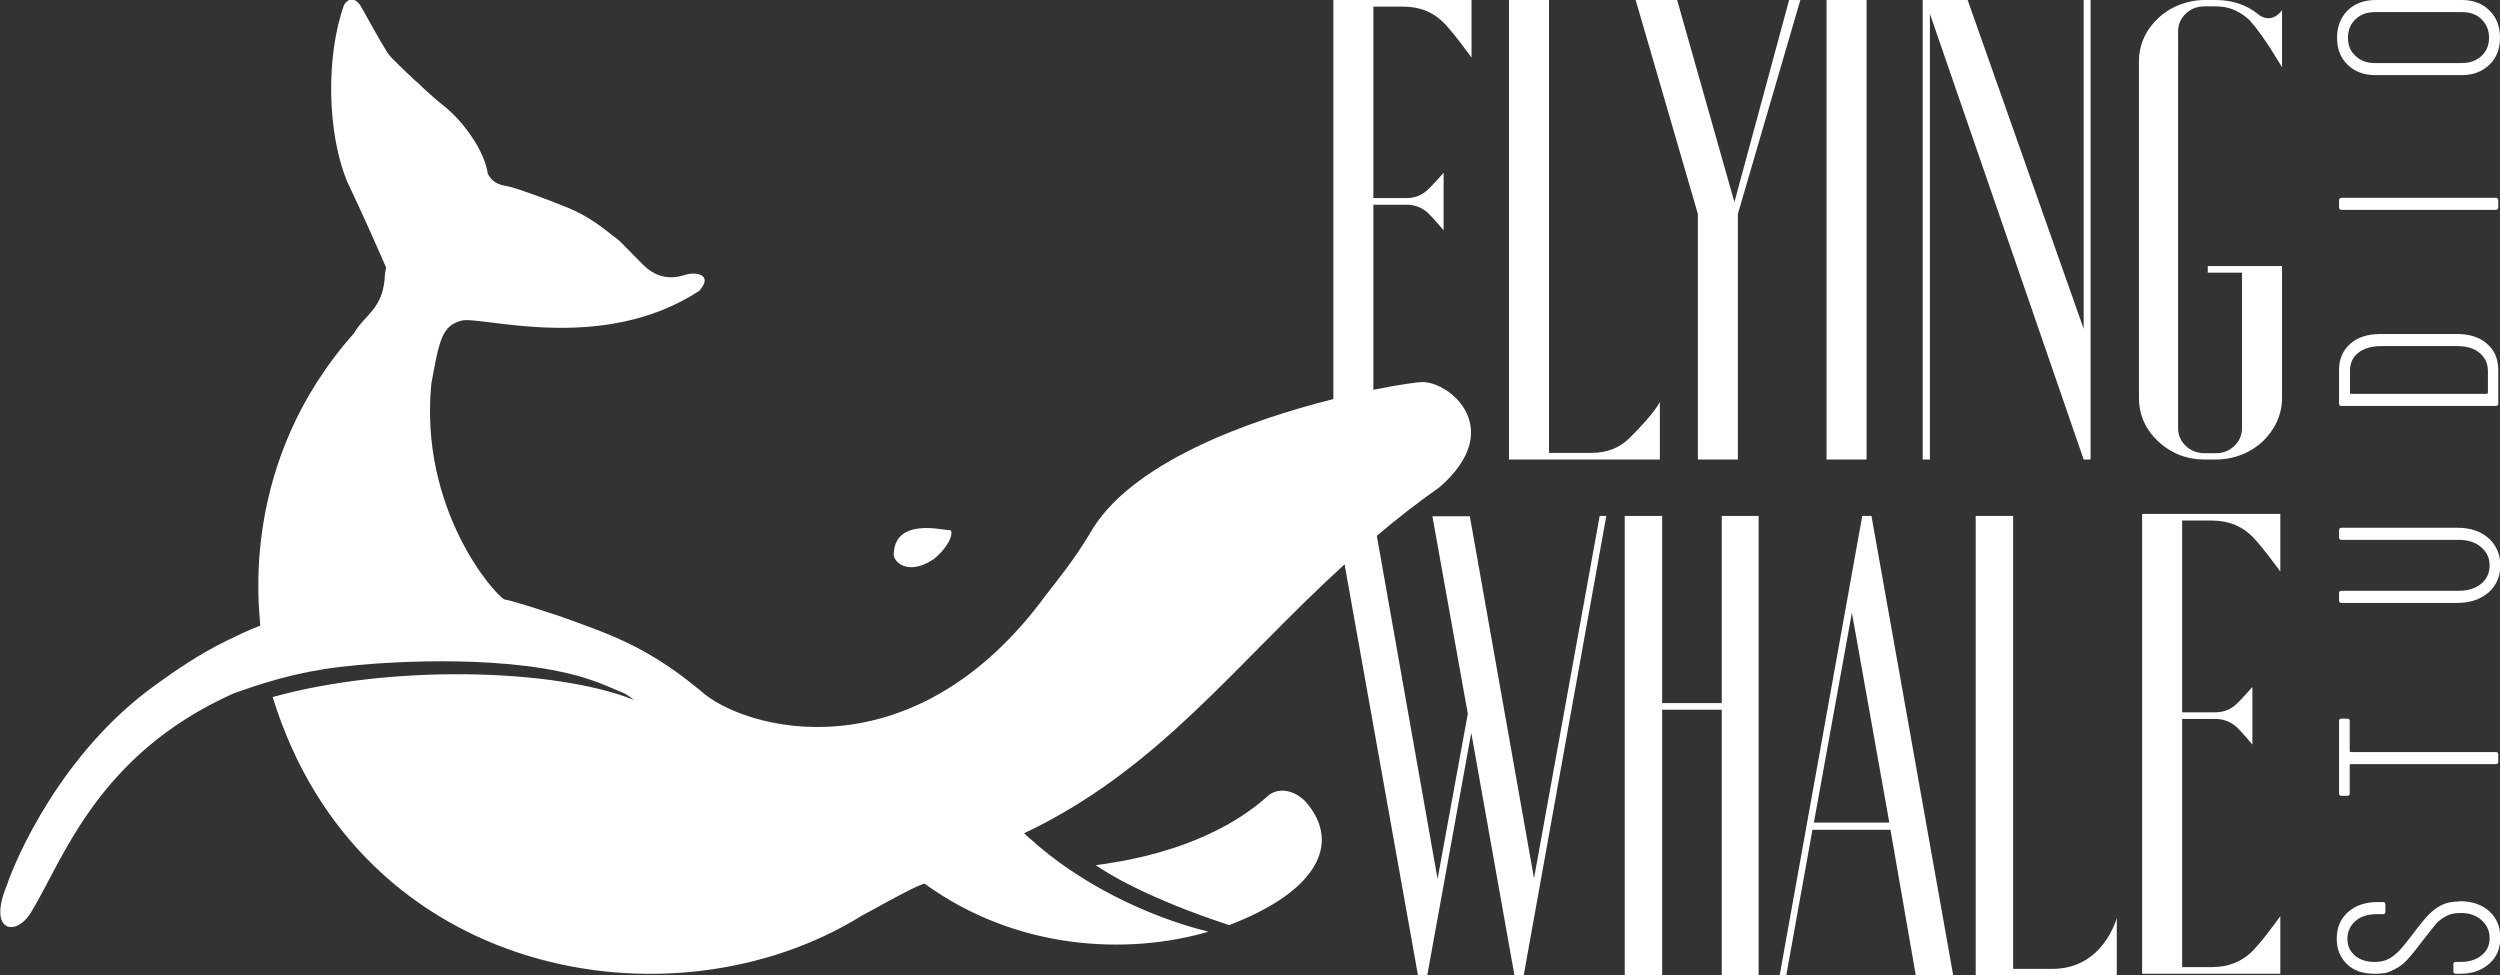
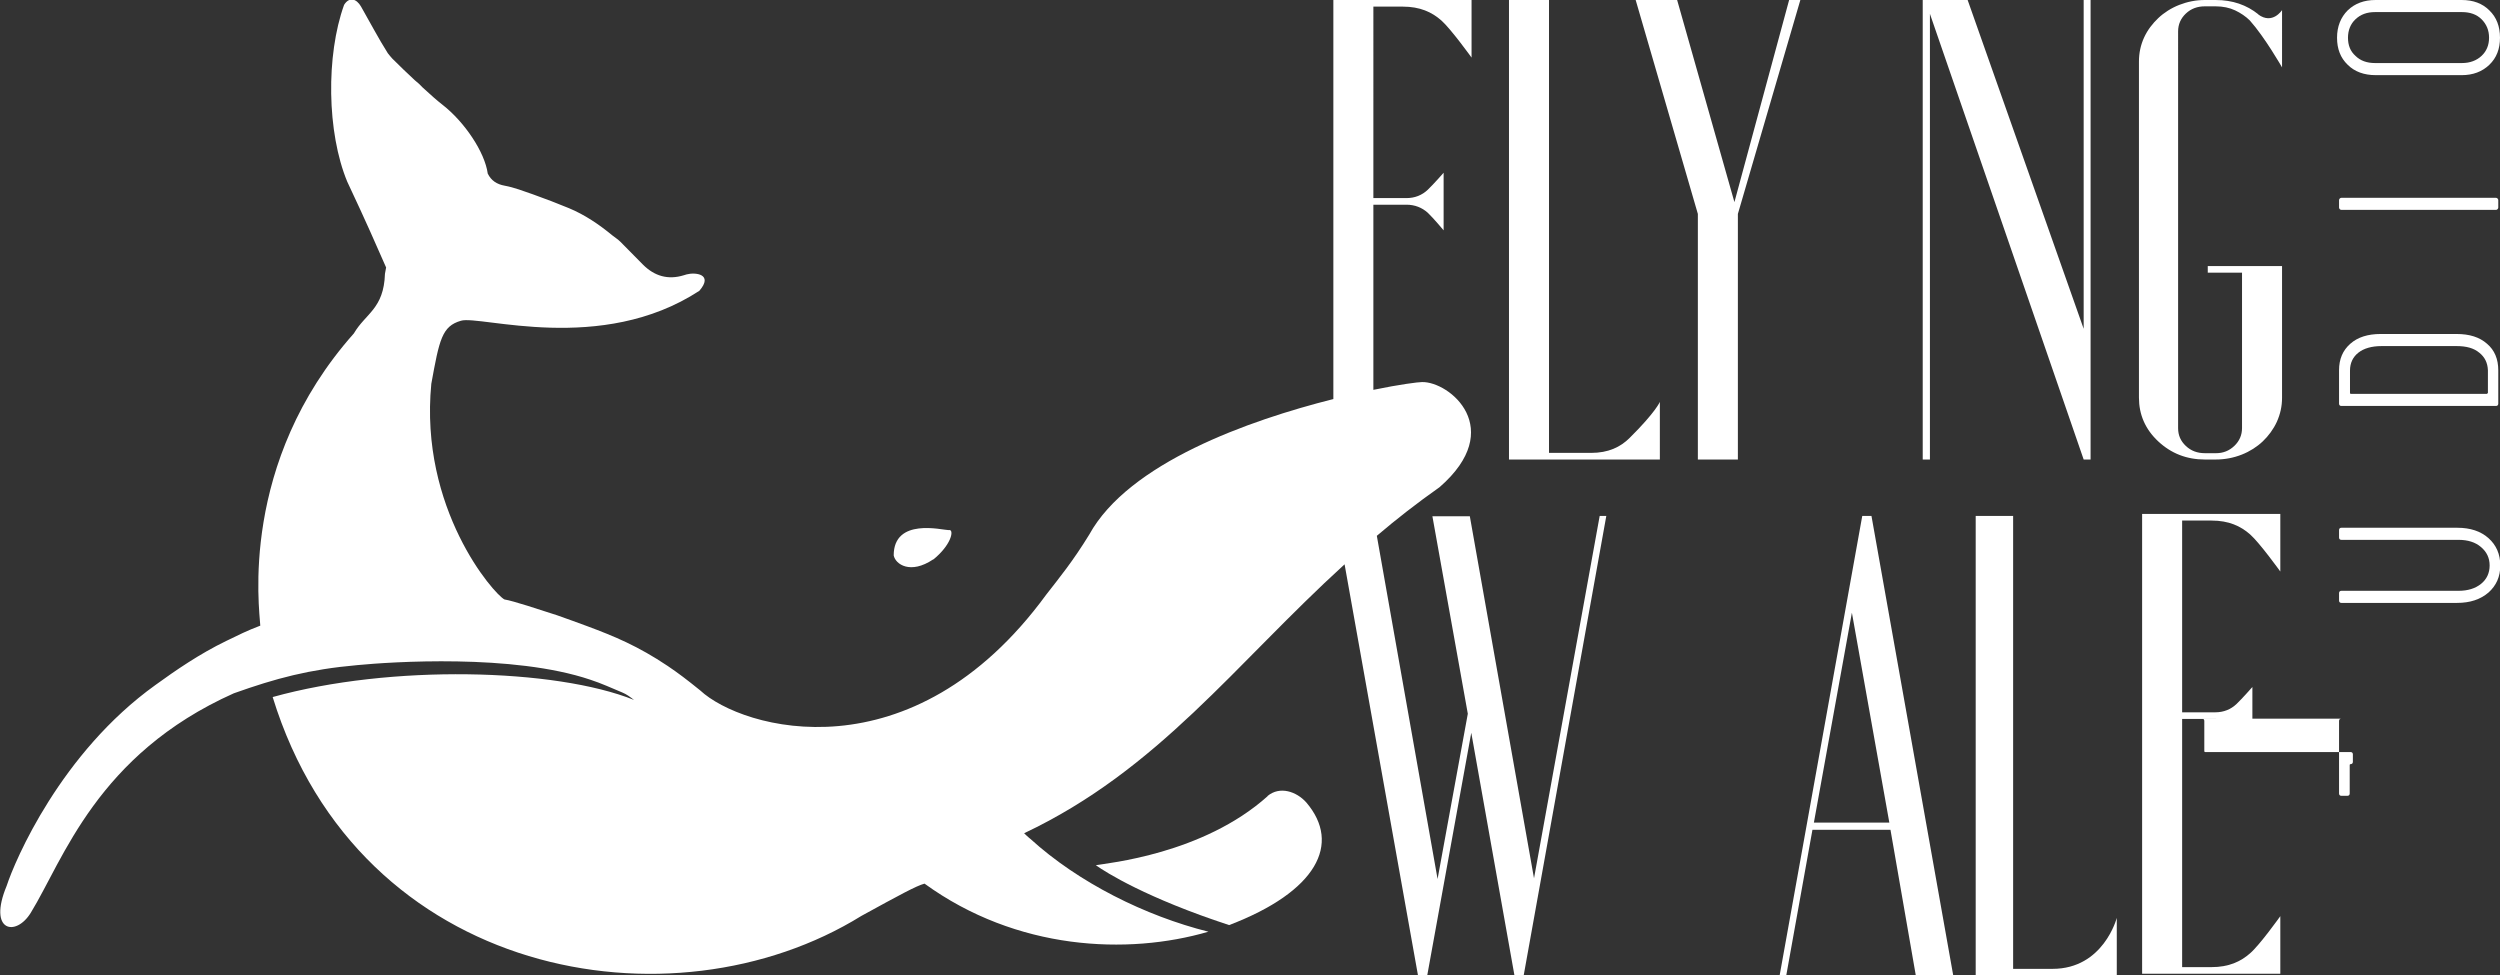
<svg xmlns="http://www.w3.org/2000/svg" id="Layer_1" viewBox="0 0 868.3 338.8">
  <rect x="0" y="0" width="868.3" height="338.8" fill="#333333" stroke="none" />
  <defs>
    <style>      .st0 {        fill: #fff;      }    </style>
  </defs>
  <path class="st0" d="M324.2,194.3c6.1-5,7.1-9.9,5.7-10.2-.2,0-.4,0-.6,0-2,0-18.9-4.4-18.9,8.8.6,3.1,5.8,6.7,13.7,1.4Z" />
  <path class="st0" d="M440.3,276.5c-22.5,20.2-55.9,23.3-59.7,24,3.5,2.5,17.6,11.4,46.3,20.8,30.4-11.6,39.1-28.2,26.8-42.6-3.4-3.8-9.2-5.8-13.5-2.2Z" />
-   <path class="st0" d="M854.2,313.1c-2.4,0-4.4.4-6.1,1.2-1.7.8-3.2,2-4.7,3.5-1.4,1.5-3.3,3.8-5.6,6.9-1.9,2.5-3.4,4.4-4.6,5.6-1.2,1.2-2.4,2.2-3.7,2.8-1.3.7-2.9,1-4.7,1-3,0-5.3-.8-7-2.3-1.7-1.5-2.5-3.4-2.5-5.8s1-4.6,2.9-6.2c1.9-1.6,4.4-2.3,7.5-2.3h2c.5,0,.8-.3.8-.8v-2.6c0-.5-.3-.8-.8-.8h-2c-4.2,0-7.6,1.2-10.2,3.5-2.6,2.3-3.9,5.4-3.9,9.2s1.2,6.5,3.5,8.8c2.3,2.3,5.5,3.4,9.6,3.4s4.8-.5,6.7-1.4c1.9-.9,3.5-2.1,4.8-3.6,1.3-1.4,3-3.5,5.1-6.3,2.1-2.7,3.6-4.6,4.6-5.8,1-1.2,2.3-2.2,3.7-2.9,1.4-.8,3.1-1.1,5.1-1.1,2.9,0,5.3.8,7.2,2.5,1.8,1.6,2.8,3.7,2.8,6.2s-.9,4.5-2.8,6c-1.9,1.6-4.4,2.3-7.5,2.3h-1.5c-.5,0-.8.3-.8.8v2.5c0,.5.3.8.8.8h1.7c4.1,0,7.4-1.2,10-3.5,2.6-2.3,3.8-5.3,3.8-9.1s-1.3-6.8-3.8-9.1c-2.6-2.3-6-3.5-10.3-3.5Z" />
-   <path class="st0" d="M815.3,249.6h-2.1c-.5,0-.8.3-.8.8v25.2c0,.5.3.8.8.8h2.1c.5,0,.8-.3.8-.8v-9.9c0-.2.1-.3.3-.3h50.5c.5,0,.8-.3.8-.8v-2.6c0-.5-.3-.8-.8-.8h-50.5c-.2,0-.3-.1-.3-.3v-10.5c0-.5-.3-.8-.8-.8Z" />
+   <path class="st0" d="M815.3,249.6h-2.1c-.5,0-.8.3-.8.8v25.2c0,.5.3.8.8.8h2.1c.5,0,.8-.3.8-.8v-9.9c0-.2.1-.3.3-.3c.5,0,.8-.3.8-.8v-2.6c0-.5-.3-.8-.8-.8h-50.5c-.2,0-.3-.1-.3-.3v-10.5c0-.5-.3-.8-.8-.8Z" />
  <path class="st0" d="M853.4,183.3h-40.2c-.5,0-.8.3-.8.8v2.6c0,.5.3.8.8.8h40.7c3.2,0,5.8.8,7.8,2.5,2,1.7,3,3.8,3,6.4s-1,4.8-3,6.4c-2,1.6-4.6,2.4-7.8,2.4h-40.7c-.5,0-.8.3-.8.8v2.6c0,.5.3.8.8.8h40.2c4.5,0,8.1-1.2,10.9-3.6,2.7-2.4,4.1-5.5,4.1-9.4s-1.4-7.1-4.1-9.5c-2.7-2.4-6.3-3.6-10.8-3.6Z" />
  <path class="st0" d="M853.1,116h-26.2c-4.5,0-8,1.1-10.6,3.4-2.6,2.3-3.9,5.3-3.9,9.2v11.6c0,.5.3.8.8.8h53.7c.5,0,.8-.3.8-.8v-11.6c0-3.9-1.3-7-3.9-9.2-2.6-2.3-6.1-3.4-10.6-3.4ZM864,136.5c0,.2-.1.3-.3.3h-47.2c-.2,0-.3-.1-.3-.3v-7.8c0-2.6,1-4.7,2.9-6.2,1.9-1.5,4.6-2.3,8.1-2.3h26c3.4,0,6,.7,7.9,2.3,1.9,1.5,2.9,3.5,3,6.1v7.9Z" />
  <path class="st0" d="M813.2,68.7h53.7c.4,0,.8.4.8.8v2.6c0,.4-.4.8-.8.8h-53.7c-.4,0-.8-.4-.8-.8v-2.6c0-.4.4-.8.8-.8Z" />
  <path class="st0" d="M825.1,26.1h29.9c3.9,0,7.1-1.2,9.6-3.6,2.5-2.4,3.7-5.5,3.7-9.4s-1.2-7.1-3.7-9.5C862.2,1.2,859,0,855,0h-29.9c-4,0-7.2,1.2-9.7,3.6-2.4,2.4-3.7,5.6-3.7,9.5s1.2,7,3.7,9.4c2.4,2.4,5.7,3.6,9.7,3.6ZM818.1,6.7c1.8-1.7,4-2.5,6.8-2.5h30.2c2.8,0,5.1.8,6.8,2.5,1.7,1.7,2.6,3.8,2.6,6.4s-.9,4.7-2.6,6.3c-1.7,1.6-4,2.5-6.8,2.5h-30.2c-2.8,0-5.1-.8-6.8-2.5-1.8-1.6-2.6-3.7-2.6-6.3s.9-4.8,2.6-6.4Z" />
  <path class="st0" d="M576.5,139.6s-1.5,3.6-10.5,12.5c-3.2,3.2-7.4,5.2-13.4,5.2h-14.6V0h-13.9v159.6h52.4v-20Z" />
  <polygon class="st0" points="589.7 159.6 603.6 159.6 603.6 74.3 625.3 0 621.4 0 602.4 70.2 582.5 0 568.1 0 589.7 74.3 589.7 159.6" />
-   <rect class="st0" x="634.4" y="0" width="13.9" height="159.6" />
  <polygon class="st0" points="670.3 4.8 723.7 159.6 726.1 159.6 726.1 0 723.7 0 723.7 114.2 683.4 0 667.8 0 667.8 159.6 670.3 159.6 670.3 4.8" />
  <path class="st0" d="M784.4,5C780.3,1.7,775.4,0,769.5,0h-3.7c-3.1,0-6.1.6-8.9,1.7-2.8,1.1-5.3,2.7-7.3,4.6-2,1.9-3.7,4.1-4.9,6.7-1.2,2.6-1.8,5.4-1.8,8.4v116.7c0,5.9,2.2,11,6.7,15.2,4.5,4.2,9.9,6.3,16.2,6.3h3.7c3.3,0,6.3-.6,9.1-1.7,2.8-1.1,5.3-2.7,7.3-4.6,2-1.9,3.7-4.2,4.9-6.8,1.2-2.7,1.8-5.4,1.8-8.3v-45.8h-25.8v2.3h11.9v54c0,2.4-.9,4.5-2.7,6.2-1.8,1.7-3.9,2.5-6.3,2.5h-3.9c-2.6,0-4.8-.8-6.6-2.5-1.8-1.7-2.7-3.7-2.7-6.2V10.9c0-2.4.9-4.5,2.7-6.2,1.8-1.7,4-2.5,6.6-2.5h3.7c2.6,0,4.9.5,6.8,1.4,1.9.9,3.7,2.1,5.1,3.5,5.2,5.8,11.2,16.3,11.2,16.3V3.5s-3.3,5.2-8.3,1.5Z" />
  <path class="st0" d="M532.8,305.1l-22.3-125.8h-13l12.3,68.6-10.5,57.4-21.1-119.2c6.8-5.8,14-11.4,21.8-16.9,23.3-20.3,3.5-36.7-6.1-36.5-1.3,0-7.7.8-16.9,2.7v-64.3h11.5c2.9,0,5.4,1,7.4,2.8,2,1.9,5.5,6.1,5.5,6.1v-20s-3.5,4-5.5,5.9c-2,1.9-4.5,2.9-7.4,2.9h-11.5V2.3h10.2c6,0,10.1,1.9,13.4,4.8,3.3,2.9,10.5,12.9,10.5,12.9V0h-48v138.6c-29.4,7.4-71.1,22.2-84.8,47.1-5.7,9.3-10.4,15-14.9,20.8-46.7,63.9-105.7,46.8-120.2,33.3-4.7-3.8-7.6-6-11.3-8.5-10.3-6.9-18.5-10.3-27.9-13.8-3.4-1.3-7.2-2.6-10.5-3.8-6.2-2-15.2-5-18.3-5.5-3.7-1.9-29.6-31.5-25.4-74.9,2.8-15.4,3.7-20,10.3-21.9,6.6-2,48.7,11.9,82.8-10.4,5-5.8-1.4-6.5-4.4-5.7-.4.1-.7.2-1,.3-5.5,1.7-10.2.3-14.2-3.7-2.6-2.6-5.2-5.3-7.8-7.9-.9-.9-1.9-1.5-2.9-2.3-4.6-3.8-9.5-7.1-15-9.4-4.1-1.7-8.3-3.3-12.5-4.8-3.2-1.1-6.5-2.4-9.8-3-2.8-.5-4.7-1.8-5.9-4.2-1-7.4-8-17.9-15.7-23.9-1.8-1.4-4.2-3.5-6.9-6-.8-.9-1.7-1.7-2.7-2.5-2.6-2.4-5.3-5-7.8-7.5-.5-.6-1.1-1.2-1.6-1.9-3.3-5.2-6.2-10.8-9.3-16.2-1.6-2.8-4.1-3.5-5.9-.6-6.3,17.5-6,44.3,1.1,61.4,7.2,15.3,9.6,21,13.5,29.8-.1.7-.3,1.5-.4,2.2-.4,12.2-6.7,13.7-10.8,20.7-40,45-32.8,95.7-32.5,101.5-4.5,1.7-7.7,3.3-11.8,5.3-9.3,4.5-17.7,10.3-24.6,15.3-32.9,23.6-48.8,60.9-51.7,69.8-6.6,15.9,3.2,17.8,8.4,9.3,11.3-18.4,22.9-54.9,70.5-76.2,14.6-5.2,26.1-8.3,43-9.8,11.4-1.1,54-4,80.9,5.1,3.7,1.2,7.4,2.9,11,4.4,1.5.6,2.8,1.6,4.1,2.6-27.4-11-84.6-12.4-125.5-1,30.1,97.8,138.8,116.7,204.5,76,13.5-7.4,19-10.4,21.9-11.2,32,23.2,70.5,24.9,98.6,16.7-21.9-5.5-45.1-17-61.9-32.3,0,0,0,0,0,0-.3-.2-.5-.4-.7-.6-.5-.4-.9-.8-1.4-1.3,46.7-22.1,73.1-58.6,111.3-93.4l25.5,142.8h3.2l15.3-84.3,15,84.3h3.2l28.7-159.6h-2.3l-22.8,125.8Z" />
-   <polygon class="st0" points="598 244.2 577.3 244.2 577.3 179.2 564.3 179.2 564.3 338.8 577.3 338.8 577.3 246.5 598 246.5 598 338.8 610.8 338.8 610.8 179.2 598 179.2 598 244.2" />
  <path class="st0" d="M646.8,179.2l-28.7,159.6h2.3l9.1-50.6h27.1l8.8,50.6h13l-28.4-159.6h-3.2ZM630,285.7l13.2-72.9,13,72.9h-26.2Z" />
  <path class="st0" d="M712.9,336.5h-13.7v-157.3h-13v159.6h49v-20s-4.6,17.7-22.3,17.7Z" />
  <path class="st0" d="M744,338.2h48v-20s-7.2,10.1-10.5,12.9c-3.3,2.9-7.4,4.8-13.4,4.8h-10.2v-86.2h11.5c2.9,0,5.4,1,7.4,2.8,2,1.9,5.5,6.1,5.5,6.1v-20s-3.5,4-5.5,5.9c-2,1.9-4.5,2.9-7.4,2.9h-11.5v-66.6h10.2c6,0,10.1,1.9,13.4,4.8,3.3,2.9,10.5,12.9,10.5,12.9v-20h-48v159.6Z" />
</svg>